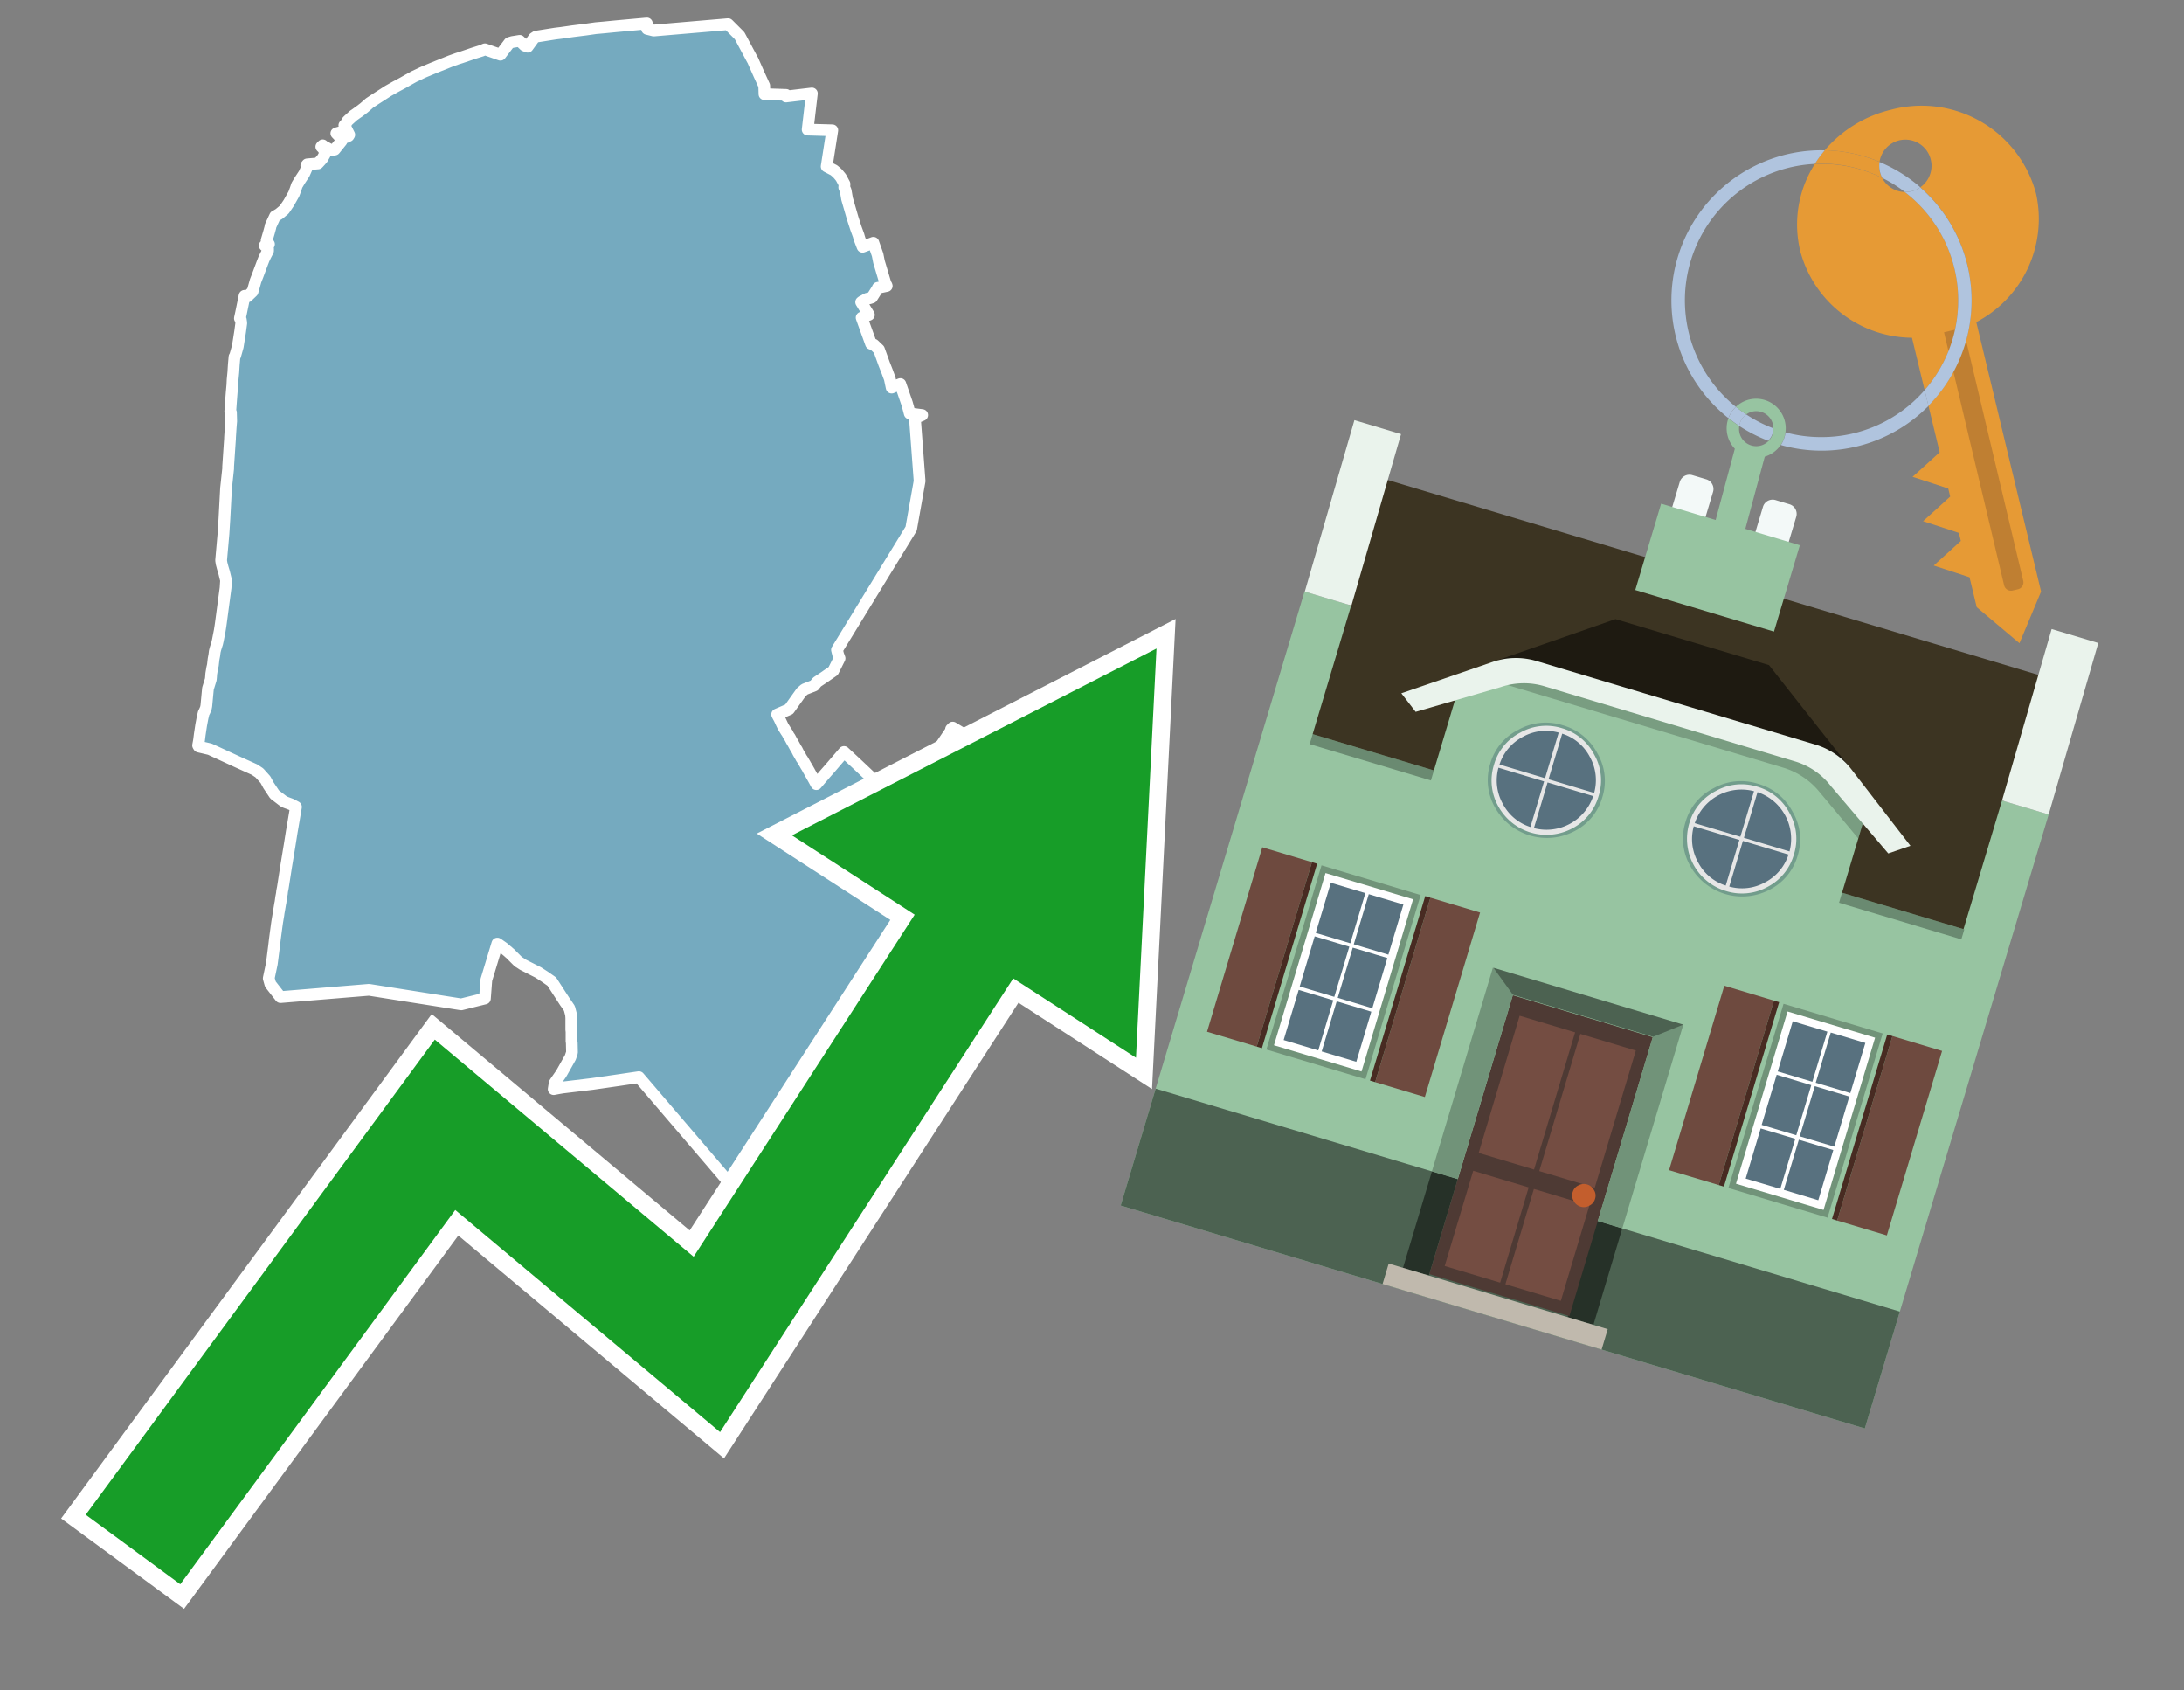
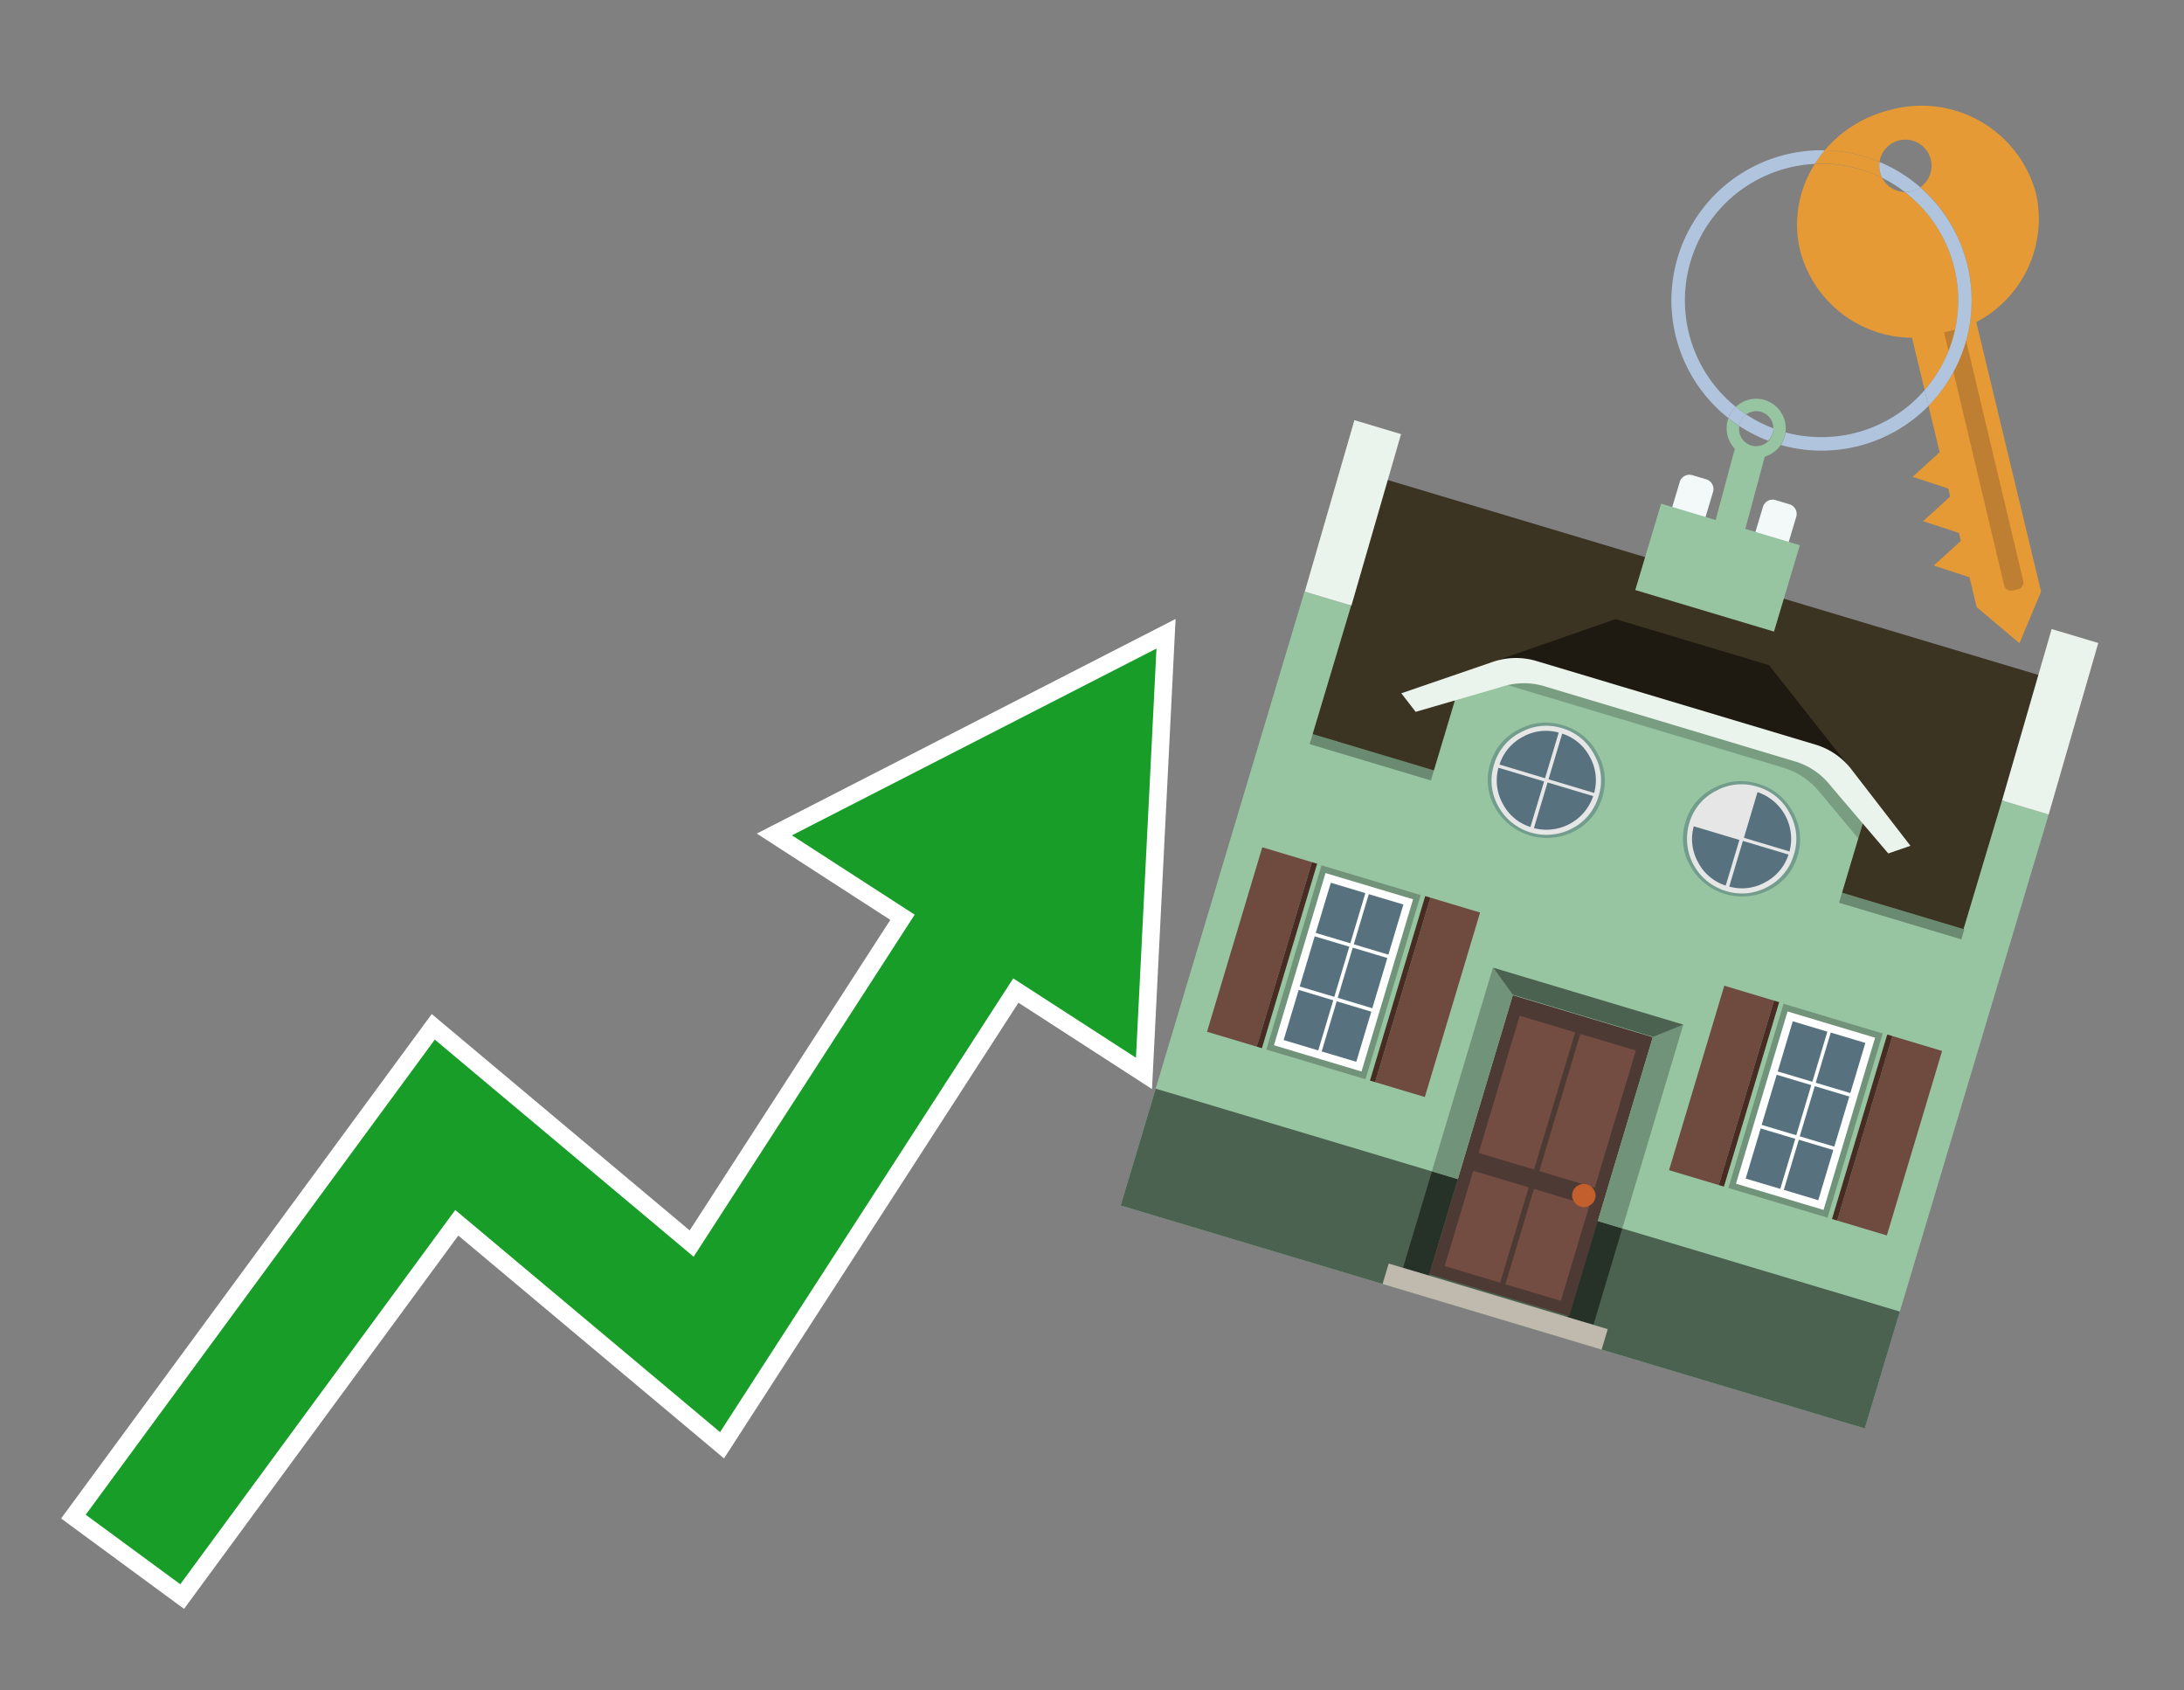
<svg xmlns="http://www.w3.org/2000/svg" id="Text" width="93.05" height="72" viewBox="0 0 93.05 72">
  <rect x="0" y="0" width="93.05" height="72" fill="#808080" stroke="none" />
-   <polygon points="8.44,31.75 8.48,31.53 8.51,31.29 8.57,30.89 8.63,30.57 8.68,30.36 8.71,30.31 8.77,30.17 8.79,30.07 8.86,29.33 8.98,28.94 8.99,28.84 9,28.7 9.04,28.46 9.07,28.33 9.08,28.24 9.1,28.07 9.13,27.91 9.15,27.75 9.18,27.63 9.25,27.41 9.28,27.28 9.36,26.87 9.39,26.68 9.41,26.54 9.61,25.04 9.63,24.72 9.55,24.39 9.49,24.19 9.44,24 9.42,23.87 9.52,22.74 9.56,22.11 9.63,20.8 9.72,19.96 9.72,19.87 9.8,18.68 9.8,18.64 9.83,18.18 9.85,17.94 9.84,17.57 9.81,17.53 9.85,16.98 9.87,16.72 9.9,16.39 9.91,16.17 9.94,15.86 9.96,15.54 9.99,15.2 10.02,15.15 10.13,14.76 10.23,14.13 10.28,13.76 10.26,13.62 10.22,13.56 10.27,13.33 10.42,12.6 10.54,12.63 10.76,12.42 10.82,12.21 10.89,11.96 10.98,11.73 11.17,11.22 11.24,11.04 11.31,10.89 11.42,10.68 11.42,10.59 11.28,10.46 11.46,10.4 11.37,10.27 11.36,10.24 11.46,9.9 11.52,9.68 11.52,9.65 11.53,9.62 11.72,9.21 11.88,9.12 12.11,8.93 12.3,8.65 12.52,8.26 12.59,8.07 12.65,7.89 12.77,7.69 12.96,7.4 13.08,7.13 13.05,7.05 13.09,7 13.55,6.96 13.66,6.84 13.73,6.76 13.84,6.57 13.82,6.45 13.79,6.34 13.72,6.28 13.69,6.25 13.75,6.19 13.78,6.22 14.11,6.4 14.26,6.37 14.55,6.01 14.53,5.89 14.33,5.68 14.47,5.64 14.51,5.71 14.72,5.85 14.85,5.79 14.88,5.74 14.73,5.44 14.67,5.34 14.72,5.3 14.79,5.17 14.85,5.11 15.06,4.92 15.23,4.8 15.29,4.76 15.5,4.6 15.57,4.54 15.74,4.39 15.95,4.25 16.54,3.87 16.86,3.69 17.16,3.53 17.37,3.41 17.64,3.26 18,3.09 18.09,3.05 18.5,2.88 19.2,2.6 19.48,2.5 19.64,2.45 20.17,2.27 20.52,2.16 20.66,2.1 21.32,2.33 21.7,1.83 21.83,1.79 22.14,1.74 22.35,1.94 22.48,1.99 22.75,1.62 22.84,1.56 23.66,1.43 23.91,1.4 24.4,1.33 24.96,1.26 25.38,1.2 25.72,1.17 26.23,1.12 26.56,1.09 26.89,1.06 27.56,1 27.57,1.23 27.85,1.3 31.02,1.03 31.51,1.52 32.05,2.53 32.07,2.56 32.34,3.17 32.56,3.65 32.57,4.01 33.49,4.04 33.49,4.11 34.59,3.98 34.41,5.52 35.46,5.55 35.22,7.09 35.47,7.22 35.53,7.25 35.67,7.37 35.74,7.45 35.83,7.56 35.98,7.84 35.97,7.98 36.03,8.12 36.09,8.47 36.33,9.3 36.47,9.73 36.58,10.03 36.59,10.07 36.63,10.2 36.75,10.51 37.21,10.34 37.39,10.85 37.45,11.15 37.73,12.09 37.76,12.13 37.78,12.18 37.4,12.26 37.39,12.29 37.15,12.67 37.06,12.7 36.93,12.73 36.81,12.8 36.73,12.84 36.69,12.87 37.02,13.41 36.71,13.53 37.11,14.64 37.23,14.68 37.45,14.89 37.67,15.5 37.8,15.83 37.84,15.94 37.91,16.13 37.99,16.51 38.08,16.47 38.36,16.36 38.64,17.17 38.7,17.38 38.76,17.61 39.29,17.68 38.98,17.81 39.18,20.49 38.82,22.52 35.66,27.68 35.71,27.88 35.77,28.04 35.7,28.18 35.5,28.58 35.08,28.87 34.81,29.05 34.72,29.16 34.69,29.2 34.28,29.36 34.14,29.48 33.84,29.9 33.62,30.21 33.11,30.43 33.15,30.51 33.2,30.6 33.36,30.94 33.49,31.15 33.55,31.24 33.6,31.34 33.62,31.37 33.65,31.41 33.73,31.56 33.76,31.61 33.79,31.66 33.91,31.88 33.95,31.94 34.01,32.06 34.08,32.18 34.1,32.21 34.12,32.25 34.14,32.29 34.19,32.36 34.29,32.53 34.34,32.62 34.36,32.65 34.38,32.68 34.45,32.81 34.47,32.84 34.49,32.88 34.66,33.18 34.78,33.4 35.08,33.05 35.13,32.99 35.36,32.73 35.96,32.03 36.53,32.56 37.61,33.58 37.85,33.81 37.95,33.76 38.2,33.65 38.84,33.37 38.96,33.32 39.64,32.42 40.54,31.09 40.52,31.06 40.59,30.99 41.34,31.44 41.34,31.85 40.82,32.13 40.08,33.15 39.92,34.07 39.98,34.63 40.04,34.91 40.04,35.34 40.08,35.59 40.09,35.71 40.17,35.66 40.26,36.7 40.38,36.98 40.69,37.53 41.46,38.09 41.48,38.18 41.3,38.35 41.3,38.41 41.4,38.86 41.87,39.51 42.1,39.92 42.15,39.7 42.27,39.89 42.64,40.44 42.82,40.75 43,41.19 43.02,41.24 43.06,41.28 43.13,41.32 43.27,41.36 43.43,41.47 43.05,41.96 42.98,42.05 42.96,42.08 42.91,42.13 42.95,42.26 42.92,42.29 42.85,42.37 42.81,42.41 42.41,42.87 42.19,43.11 42.14,43.17 42.04,43.26 42.01,43.3 41.9,43.41 41.8,43.54 41.67,43.69 41.42,43.72 41,44.15 40.44,44.65 40.31,44.75 40.4,44.88 39.46,45.32 35.61,47.56 32.28,50.42 31.6,51 27.22,45.88 26.34,46.01 25.23,46.17 24.48,46.26 23.98,46.32 23.8,46.35 23.59,46.39 23.63,46.14 23.66,46.09 23.89,45.76 23.94,45.68 24.3,45.04 24.37,44.83 24.36,44.4 24.35,44.37 24.35,44.09 24.35,43.95 24.34,43.86 24.34,43.36 24.33,43.22 24.26,42.95 24.11,42.73 24.08,42.69 23.51,41.81 23.21,41.6 22.93,41.42 22.28,41.09 22.16,41.01 22.11,40.98 22.05,40.93 21.82,40.7 21.73,40.61 21.68,40.57 21.64,40.53 21.6,40.5 21.45,40.37 21.35,40.3 21.25,40.23 21.19,40.19 20.72,41.74 20.66,42.53 19.65,42.78 15.72,42.16 11.95,42.47 11.52,41.92 11.45,41.67 11.58,41.05 11.61,40.82 11.68,40.27 11.71,40.01 11.79,39.41 11.81,39.27 11.86,38.97 11.87,38.89 11.9,38.72 11.92,38.6 11.94,38.48 11.95,38.44 11.98,38.22 12.01,38.06 12.02,37.96 12.04,37.86 12.05,37.81 12.1,37.49 12.13,37.3 12.19,36.91 12.34,36 12.43,35.43 12.47,35.2 12.61,34.37 12.4,34.26 12.16,34.17 12.08,34.13 11.7,33.84 11.44,33.45 11.31,33.21 11.05,32.92 10.84,32.78 10.11,32.45 8.94,31.91 8.47,31.8 " fill="#75aabf" stroke="#fff" stroke-linejoin="round" stroke-width="0.5" />
  <polygon points="49.272 27.624 33.741 35.58 38.97 38.959 29.553 53.529 18.525 44.281 3.652 64.518 7.681 67.479 19.396 51.538 30.678 60.999 43.169 41.673 48.398 45.053 49.272 27.624" fill="none" stroke="#fff" stroke-miterlimit="10" stroke-width="1.5" />
  <polygon points="49.272 27.624 33.741 35.58 38.97 38.959 29.553 53.529 18.525 44.281 3.652 64.518 7.681 67.479 19.396 51.538 30.678 60.999 43.169 41.673 48.398 45.053 49.272 27.624" fill="#179d28" />
  <path d="M80.19,7.577a1.16,1.16,0,0,1-.094-.251,1.114,1.114,0,0,1-.018-.429A6.367,6.367,0,0,0,77.743,6.4a5.269,5.269,0,0,0-.423.577c.1,0,.192-.007.288-.007A5.794,5.794,0,0,1,80.19,7.577Z" fill="#e69a35" />
  <path d="M77.608,6.4A6.394,6.394,0,0,0,73.64,17.81a1.26,1.26,0,0,1,.317-.48A5.821,5.821,0,0,1,77.32,6.981a5.269,5.269,0,0,1,.423-.577Z" fill="#b0c4de" />
  <path d="M84.2,13.72a4.962,4.962,0,0,0,2.545-5.48,5.047,5.047,0,0,0-6.179-3.566A5.322,5.322,0,0,0,77.743,6.4a6.367,6.367,0,0,1,2.335.493,1.114,1.114,0,1,1,1.736,1.084,6.392,6.392,0,0,1,.347,9.3l.479,1.985-.438.4-.716.648.92.3.6.2.082.341-.438.4-.716.648.92.3.605.2.082.341-.438.4-.716.649.92.3.605.2.307,1.274,1.821,1.534.921-2.2Z" fill="#e69a35" />
  <path d="M81.154,8.179a1.115,1.115,0,0,1-.964-.6,5.794,5.794,0,0,0-2.582-.6c-.1,0-.192,0-.288.007a4.783,4.783,0,0,0-.625,3.685,4.962,4.962,0,0,0,4.765,3.715L82,16.617a5.82,5.82,0,0,0-.846-8.438Z" fill="#e69a35" />
  <path d="M74.1,18.142a6.386,6.386,0,0,0,1.232.63.73.73,0,0,0,.224-.527h0a5.783,5.783,0,0,1-1.159-.593A.733.733,0,0,0,74.1,18.142Z" fill="#b0c4de" />
  <path d="M74.4,17.652q-.228-.152-.44-.322a1.26,1.26,0,0,0-.317.48c.148.117.3.228.46.332A.733.733,0,0,1,74.4,17.652Z" fill="#b0c4de" />
  <path d="M74.824,16.984a1.257,1.257,0,0,0-.867.346c.141.114.288.222.44.322a.731.731,0,0,1,1.159.593h0a.732.732,0,1,1-1.463,0,.7.7,0,0,1,.007-.1c-.158-.1-.312-.215-.46-.332a1.258,1.258,0,0,0,.273,1.3l-.979,3.635,1.275.341.98-3.639a1.266,1.266,0,0,0,.681-.5,1.249,1.249,0,0,0,.2-.538,1.328,1.328,0,0,0,.012-.168A1.262,1.262,0,0,0,74.824,16.984Z" fill="#97c4a1" />
  <path d="M85.974,25.1l-.226.053a.3.3,0,0,1-.362-.223l-2.56-10.777.81-.193L86.2,24.736A.3.3,0,0,1,85.974,25.1Z" fill="#bf7f32" />
  <path d="M80.1,7.326a1.16,1.16,0,0,0,.094.251,5.833,5.833,0,0,1,.964.6,1.137,1.137,0,0,0,.287-.031,1.108,1.108,0,0,0,.373-.167A6.371,6.371,0,0,0,80.078,6.9,1.114,1.114,0,0,0,80.1,7.326Z" fill="#b0c4de" />
  <path d="M77.608,18.618a5.836,5.836,0,0,1-1.534-.2,1.24,1.24,0,0,1-.2.537,6.4,6.4,0,0,0,6.291-1.666L82,16.617A5.807,5.807,0,0,1,77.608,18.618Z" fill="#b0c4de" />
  <path d="M81.814,7.981a1.108,1.108,0,0,1-.373.167,1.137,1.137,0,0,1-.287.031A5.82,5.82,0,0,1,82,16.617l.161.667a6.392,6.392,0,0,0-.347-9.3Z" fill="#b0c4de" />
  <polygon points="83.79 39.753 55.78 31.364 58.988 20.404 86.964 28.783 83.79 39.753 83.79 39.753" fill="#3c3422" fill-rule="evenodd" />
  <polygon points="81.705 53.32 87.284 34.692 85.297 34.097 83.656 39.575 55.926 31.269 57.567 25.791 55.579 25.196 47.746 51.348 79.451 60.844 81.705 53.32" fill="#97c4a1" fill-rule="evenodd" />
  <rect x="69.522" y="21.148" width="0.444" height="28.983" transform="translate(15.592 92.226) rotate(-73.326)" opacity="0.3" />
  <polygon points="87.284 34.692 85.297 34.097 87.411 26.793 89.398 27.388 87.284 34.692 87.284 34.692" fill="#eaf3ec" fill-rule="evenodd" />
  <polygon points="57.578 25.794 55.591 25.199 57.705 17.896 59.692 18.491 57.578 25.794 57.578 25.794" fill="#eaf3ec" fill-rule="evenodd" />
  <polygon points="79.451 60.844 80.943 55.865 49.238 46.369 47.747 51.348 79.451 60.844 79.451 60.844" fill="#4c6251" fill-rule="evenodd" />
-   <path d="M71.566,20.528l-.522,1.743,1.418.425.523-1.744a.432.432,0,0,0-.289-.536l-.593-.177A.431.431,0,0,0,71.566,20.528Z" fill="#f3f9f8" fill-rule="evenodd" />
+   <path d="M71.566,20.528l-.522,1.743,1.418.425.523-1.744a.432.432,0,0,0-.289-.536l-.593-.177A.431.431,0,0,0,71.566,20.528" fill="#f3f9f8" fill-rule="evenodd" />
  <path d="M75.111,21.589l-.522,1.743,1.418.425.522-1.743a.43.43,0,0,0-.289-.536l-.593-.178A.43.43,0,0,0,75.111,21.589Z" fill="#f3f9f8" fill-rule="evenodd" />
  <polygon points="75.368 28.329 68.829 26.37 63.807 28.121 78.733 32.591 75.368 28.329" fill="#1e1a11" />
  <polygon points="78.248 32.422 64.442 28.287 62.236 28.998 60.064 36.247 77.453 41.455 79.651 34.116 78.248 32.422" fill="#97c4a1" />
  <path d="M77.74,32.516S65.088,28.725,65,28.7l-.938.43,11.892,3.562a3.175,3.175,0,0,1,1.532,1l1.685,2.02.327-1.09Z" fill-rule="evenodd" opacity="0.2" />
  <path d="M77.35,31.716,65.458,28.154a3.041,3.041,0,0,0-1.854.037l-3.9,1.339.611.79,3.626-1.054a3.045,3.045,0,0,1,1.855-.037l10.673,3.2A3.028,3.028,0,0,1,78,33.477l2.45,2.874.945-.325-2.518-3.26A3.036,3.036,0,0,0,77.35,31.716Z" fill="#eaf3ec" />
  <polygon points="76.683 23.223 70.773 21.453 69.671 25.132 75.581 26.902 76.683 23.223 76.683 23.223" fill="#97c4a1" fill-rule="evenodd" />
  <g id="Symbol_9_0_Layer2_0_MEMBER_8_MEMBER_21_MEMBER_0_FILL" data-name="Symbol 9 0 Layer2 0 MEMBER 8 MEMBER 21 MEMBER 0 FILL">
    <path d="M66.584,30.892a2.39,2.39,0,0,0-1.891.189,2.317,2.317,0,0,0-1.2,1.448A2.345,2.345,0,0,0,63.7,34.4a2.528,2.528,0,0,0,3.367,1.008,2.339,2.339,0,0,0,1.2-1.447,2.313,2.313,0,0,0-.208-1.87A2.394,2.394,0,0,0,66.584,30.892Z" fill="#729d8c" />
  </g>
  <g id="Symbol_9_0_Layer2_0_MEMBER_8_MEMBER_21_MEMBER_1_FILL" data-name="Symbol 9 0 Layer2 0 MEMBER 8 MEMBER 21 MEMBER 1 FILL">
    <path d="M66.547,31.016a2.241,2.241,0,0,0-1.769.185,2.213,2.213,0,0,0-1.127,1.376,2.239,2.239,0,0,0,.185,1.768,2.341,2.341,0,0,0,3.145.942,2.234,2.234,0,0,0,1.126-1.376,2.207,2.207,0,0,0-.185-1.768A2.237,2.237,0,0,0,66.547,31.016Z" fill="#e6e6e6" />
  </g>
  <g id="Symbol_9_0_Layer2_0_MEMBER_8_MEMBER_21_MEMBER_2_MEMBER_0_FILL" data-name="Symbol 9 0 Layer2 0 MEMBER 8 MEMBER 21 MEMBER 2 MEMBER 0 FILL">
    <path d="M65.787,33.284,63.843,32.7a2.036,2.036,0,0,0,.186,1.539,2.015,2.015,0,0,0,1.175.986Z" fill="#58717f" />
  </g>
  <g id="Symbol_9_0_Layer2_0_MEMBER_8_MEMBER_21_MEMBER_2_MEMBER_1_FILL" data-name="Symbol 9 0 Layer2 0 MEMBER 8 MEMBER 21 MEMBER 2 MEMBER 1 FILL">
    <path d="M65.827,33.148l.582-1.944a2.01,2.01,0,0,0-1.523.178,2.037,2.037,0,0,0-1,1.183Z" fill="#58717f" />
  </g>
  <g id="Symbol_9_0_Layer2_0_MEMBER_8_MEMBER_21_MEMBER_2_MEMBER_2_FILL" data-name="Symbol 9 0 Layer2 0 MEMBER 8 MEMBER 21 MEMBER 2 MEMBER 2 FILL">
    <path d="M67.878,33.91l-1.943-.582-.582,1.944a2.1,2.1,0,0,0,2.525-1.362Z" fill="#58717f" />
  </g>
  <g id="Symbol_9_0_Layer2_0_MEMBER_8_MEMBER_21_MEMBER_2_MEMBER_3_FILL" data-name="Symbol 9 0 Layer2 0 MEMBER 8 MEMBER 21 MEMBER 2 MEMBER 3 FILL">
    <path d="M66.558,31.249l-.582,1.943,1.943.582a2.031,2.031,0,0,0-.186-1.539A2.009,2.009,0,0,0,66.558,31.249Z" fill="#58717f" />
  </g>
  <g id="Symbol_9_0_Layer2_0_MEMBER_8_MEMBER_21_MEMBER_0_FILL-2" data-name="Symbol 9 0 Layer2 0 MEMBER 8 MEMBER 21 MEMBER 0 FILL">
    <path d="M74.9,33.384a2.4,2.4,0,0,0-1.891.189,2.316,2.316,0,0,0-1.2,1.448,2.341,2.341,0,0,0,.209,1.87A2.527,2.527,0,0,0,75.387,37.9a2.345,2.345,0,0,0,1.2-1.447,2.314,2.314,0,0,0-.209-1.87A2.389,2.389,0,0,0,74.9,33.384Z" fill="#729d8c" />
  </g>
  <g id="Symbol_9_0_Layer2_0_MEMBER_8_MEMBER_21_MEMBER_1_FILL-2" data-name="Symbol 9 0 Layer2 0 MEMBER 8 MEMBER 21 MEMBER 1 FILL">
    <path d="M74.867,33.508a2.239,2.239,0,0,0-1.768.185,2.21,2.21,0,0,0-1.127,1.376,2.316,2.316,0,0,0,1.564,2.883,2.261,2.261,0,0,0,1.765-.173A2.237,2.237,0,0,0,76.428,36.4a2.209,2.209,0,0,0-.185-1.769A2.239,2.239,0,0,0,74.867,33.508Z" fill="#e6e6e6" />
  </g>
  <g id="Symbol_9_0_Layer2_0_MEMBER_8_MEMBER_21_MEMBER_2_MEMBER_0_FILL-2" data-name="Symbol 9 0 Layer2 0 MEMBER 8 MEMBER 21 MEMBER 2 MEMBER 0 FILL">
    <path d="M74.107,35.776l-1.943-.582a2.031,2.031,0,0,0,.186,1.539,2.009,2.009,0,0,0,1.175.986Z" fill="#58717f" />
  </g>
  <g id="Symbol_9_0_Layer2_0_MEMBER_8_MEMBER_21_MEMBER_2_MEMBER_1_FILL-2" data-name="Symbol 9 0 Layer2 0 MEMBER 8 MEMBER 21 MEMBER 2 MEMBER 1 FILL">
-     <path d="M74.148,35.64,74.73,33.7a2.1,2.1,0,0,0-2.525,1.362Z" fill="#58717f" />
-   </g>
+     </g>
  <g id="Symbol_9_0_Layer2_0_MEMBER_8_MEMBER_21_MEMBER_2_MEMBER_2_FILL-2" data-name="Symbol 9 0 Layer2 0 MEMBER 8 MEMBER 21 MEMBER 2 MEMBER 2 FILL">
    <path d="M76.2,36.4l-1.943-.582-.582,1.944a2.015,2.015,0,0,0,1.523-.178A2.036,2.036,0,0,0,76.2,36.4Z" fill="#58717f" />
  </g>
  <g id="Symbol_9_0_Layer2_0_MEMBER_8_MEMBER_21_MEMBER_2_MEMBER_3_FILL-2" data-name="Symbol 9 0 Layer2 0 MEMBER 8 MEMBER 21 MEMBER 2 MEMBER 3 FILL">
    <path d="M74.879,33.741,74.3,35.684l1.943.582a2.1,2.1,0,0,0-1.361-2.525Z" fill="#58717f" />
  </g>
  <polygon points="51.426 43.946 53.542 44.58 55.896 36.723 53.78 36.089 51.426 43.946 51.426 43.946" fill="#6e4a3f" fill-rule="evenodd" />
  <polygon points="53.542 44.58 53.764 44.647 56.117 36.789 55.896 36.723 53.542 44.58 53.542 44.58" fill="#482b22" fill-rule="evenodd" />
  <polygon points="60.706 46.726 58.59 46.092 60.943 38.235 63.059 38.868 60.706 46.726 60.706 46.726" fill="#6e4a3f" fill-rule="evenodd" />
  <polygon points="58.59 46.092 58.368 46.026 60.722 38.168 60.943 38.235 58.59 46.092 58.59 46.092" fill="#482b22" fill-rule="evenodd" />
  <rect x="53.146" y="39.209" width="8.19" height="4.408" transform="translate(1.145 84.365) rotate(-73.326)" fill="#719379" />
  <polygon points="60.205 38.304 56.474 37.187 54.277 44.522 58.008 45.639 60.205 38.304 60.205 38.304" fill="#fff" fill-rule="evenodd" />
  <path d="M59.792,38.527l-.64,2.136-1.474-.442.639-2.135,1.475.441Zm-1.621-.485-.64,2.136-1.474-.442L56.7,37.6l1.474.442Zm-2.158,1.84,1.475.441-.64,2.136-1.474-.441.639-2.136Zm-.683,2.282,1.474.441-.639,2.136L54.69,44.3l.64-2.135Zm.981,2.621.639-2.136,1.475.442-.64,2.135-1.474-.441Zm2.158-1.84L56.994,42.5l.64-2.136,1.474.442-.639,2.136Z" fill="#58717f" fill-rule="evenodd" />
  <polygon points="80.39 52.621 78.274 51.988 80.628 44.13 82.743 44.764 80.39 52.621 80.39 52.621" fill="#6e4a3f" fill-rule="evenodd" />
  <polygon points="78.274 51.988 78.053 51.921 80.406 44.064 80.628 44.13 78.274 51.988 78.274 51.988" fill="#482b22" fill-rule="evenodd" />
  <polygon points="71.111 49.842 73.227 50.476 75.58 42.619 73.464 41.985 71.111 49.842 71.111 49.842" fill="#6e4a3f" fill-rule="evenodd" />
  <polygon points="73.227 50.476 73.448 50.542 75.802 42.685 75.58 42.619 73.227 50.476 73.227 50.476" fill="#482b22" fill-rule="evenodd" />
  <rect x="72.83" y="45.105" width="8.19" height="4.408" transform="translate(9.534 107.426) rotate(-73.326)" fill="#719379" />
  <polygon points="76.159 43.083 79.889 44.2 77.692 51.535 73.962 50.418 76.159 43.083 76.159 43.083" fill="#fff" fill-rule="evenodd" />
  <path d="M76.381,43.5l1.475.442-.64,2.135-1.475-.441.64-2.136ZM78,43.981l1.474.442-.64,2.136-1.474-.442L78,43.981Zm.791,2.724-.64,2.135L76.679,48.4l.64-2.136,1.474.442Zm-.684,2.282-.639,2.135L76,50.68l.64-2.135,1.474.442Zm-2.26,1.65L74.375,50.2l.639-2.135,1.475.441-.64,2.136Zm-.791-2.724.64-2.135,1.474.441-.639,2.136-1.475-.442Z" fill="#58717f" fill-rule="evenodd" />
  <polygon points="67.888 56.431 69.118 52.323 68.019 51.994 66.789 56.102 67.888 56.431 67.888 56.431" fill="#263128" fill-rule="evenodd" />
  <polygon points="60.877 54.331 62.108 50.223 61.007 49.894 59.776 54.002 60.877 54.331 60.877 54.331" fill="#263128" fill-rule="evenodd" />
  <g id="Symbol_9_0_Layer2_0_MEMBER_8_MEMBER_12_MEMBER_0_FILL" data-name="Symbol 9 0 Layer2 0 MEMBER 8 MEMBER 12 MEMBER 0 FILL">
    <path d="M70.418,44.178l-5.965-1.786L60.9,54.27l5.964,1.786Z" fill="#4e3a34" />
  </g>
  <g id="Symbol_9_0_Layer2_0_MEMBER_8_MEMBER_12_MEMBER_1_MEMBER_0_FILL" data-name="Symbol 9 0 Layer2 0 MEMBER 8 MEMBER 12 MEMBER 1 MEMBER 0 FILL">
    <path d="M65.358,49.815l1.75-5.843-2.363-.708L63,49.107Z" fill="#744d42" />
  </g>
  <g id="Symbol_9_0_Layer2_0_MEMBER_8_MEMBER_12_MEMBER_1_MEMBER_1_FILL" data-name="Symbol 9 0 Layer2 0 MEMBER 8 MEMBER 12 MEMBER 1 MEMBER 1 FILL">
    <path d="M67.331,44.039l-1.75,5.842,2.364.708,1.75-5.842Z" fill="#744d42" />
  </g>
  <g id="Symbol_9_0_Layer2_0_MEMBER_8_MEMBER_12_MEMBER_2_MEMBER_0_FILL" data-name="Symbol 9 0 Layer2 0 MEMBER 8 MEMBER 12 MEMBER 2 MEMBER 0 FILL">
    <path d="M63.915,54.633l1.215-4.058-2.363-.707-1.215,4.057Z" fill="#744d42" />
  </g>
  <g id="Symbol_9_0_Layer2_0_MEMBER_8_MEMBER_12_MEMBER_2_MEMBER_1_FILL" data-name="Symbol 9 0 Layer2 0 MEMBER 8 MEMBER 12 MEMBER 2 MEMBER 1 FILL">
    <path d="M66.5,55.407l1.215-4.057-2.363-.708L64.138,54.7Z" fill="#744d42" />
  </g>
  <g id="Symbol_9_0_Layer2_0_MEMBER_8_MEMBER_13_FILL" data-name="Symbol 9 0 Layer2 0 MEMBER 8 MEMBER 13 FILL">
    <path d="M67.959,51.058a.439.439,0,0,0-.045-.367.487.487,0,0,0-.669-.2.445.445,0,0,0-.239.282.457.457,0,0,0,.041.378.481.481,0,0,0,.293.242.459.459,0,0,0,.377-.042A.453.453,0,0,0,67.959,51.058Z" fill="#c35e2d" />
  </g>
  <g id="Symbol_9_0_Layer2_0_MEMBER_8_MEMBER_14_FILL" data-name="Symbol 9 0 Layer2 0 MEMBER 8 MEMBER 14 FILL">
    <path d="M64.557,42.047l-.951-.833-2.6,8.68,1.1.329Z" fill="#719379" />
  </g>
  <g id="Symbol_9_0_Layer2_0_MEMBER_8_MEMBER_15_FILL" data-name="Symbol 9 0 Layer2 0 MEMBER 8 MEMBER 15 FILL">
    <path d="M71.718,43.643l-1.2.19L68.072,52.01l1.046.313Z" fill="#719379" />
  </g>
  <g id="Symbol_9_0_Layer2_0_MEMBER_8_MEMBER_16_FILL" data-name="Symbol 9 0 Layer2 0 MEMBER 8 MEMBER 16 FILL">
    <path d="M63.627,41.22l.836,1.156,5.961,1.786,1.294-.519Z" fill="#4c6251" />
  </g>
  <polygon points="58.905 54.69 59.166 53.819 68.498 56.614 68.237 57.485 58.905 54.69 58.905 54.69" fill="#c0b9ad" fill-rule="evenodd" />
</svg>